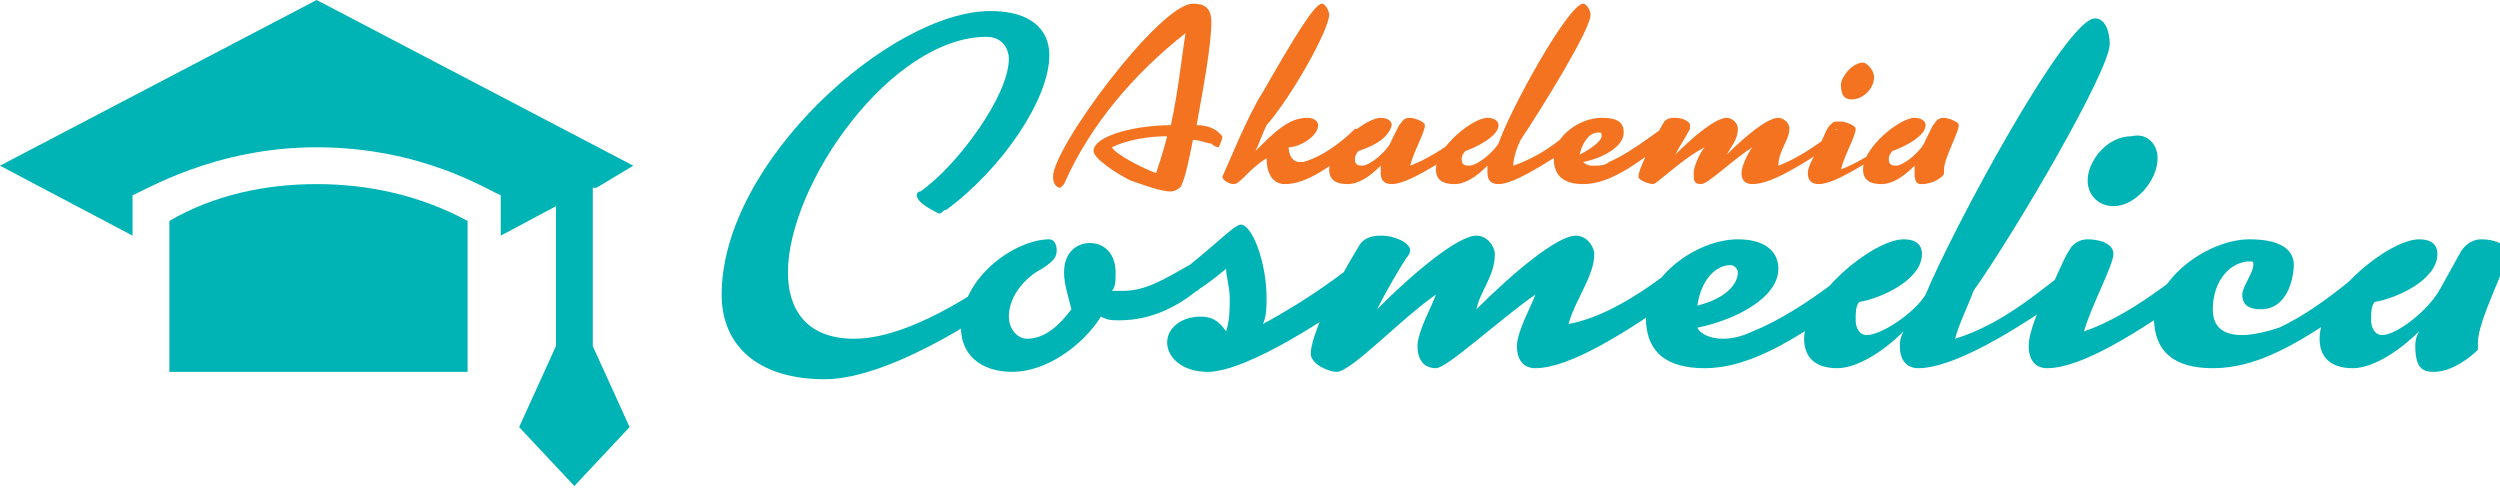
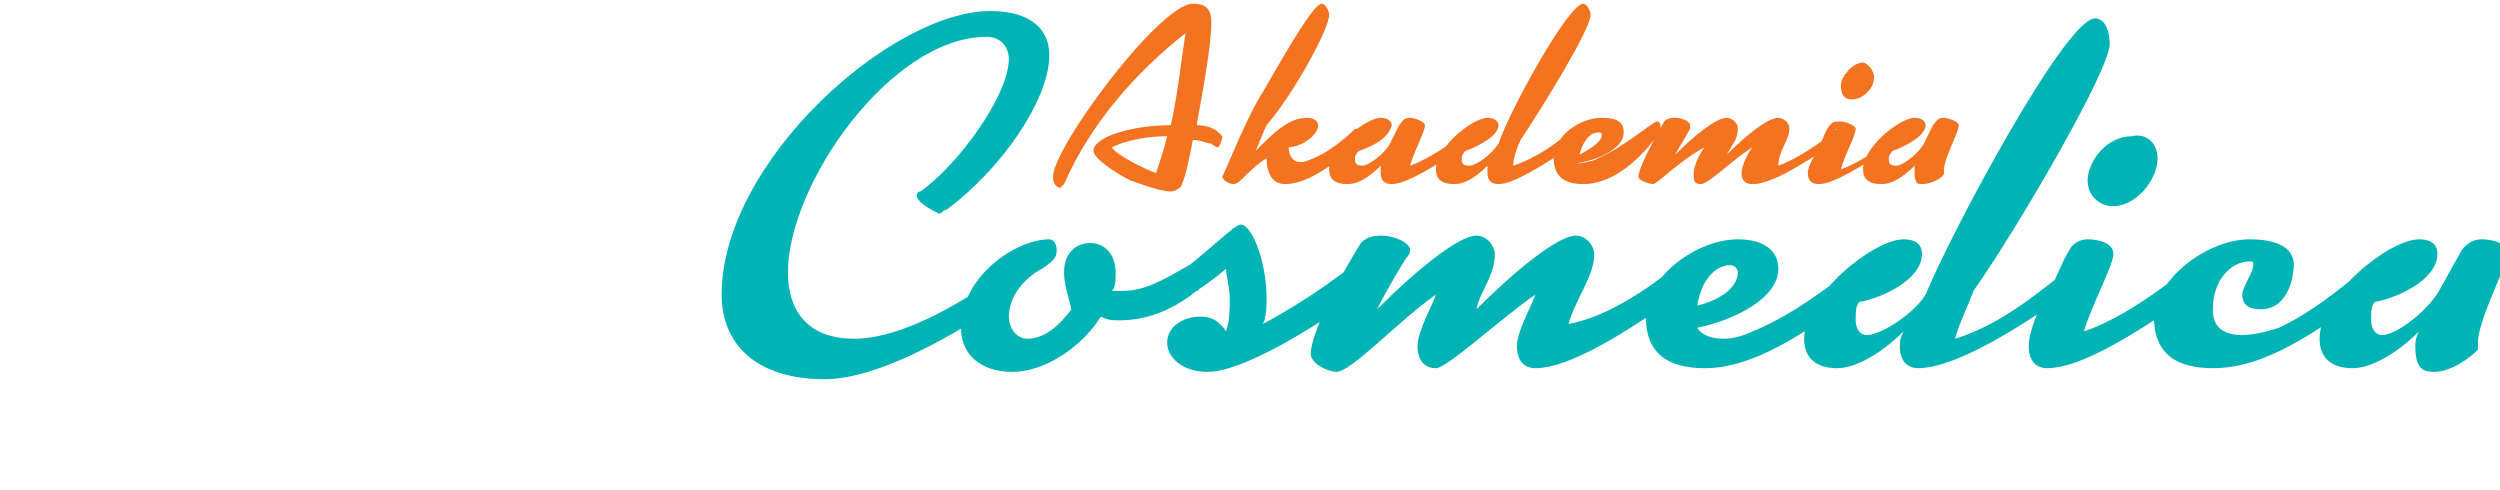
<svg xmlns="http://www.w3.org/2000/svg" version="1.1" id="Layer_1" x="0px" y="0px" viewBox="0 0 67.9 13.3" style="enable-background:new 0 0 67.9 13.3;" xml:space="preserve">
  <style type="text/css">
	.st0{fill:#00B3B5;}
	.st1{fill:#F37321;}
</style>
  <g>
    <path class="st0" d="M24.9,5.3c0,0,0-0.1,0.1-0.1c1-0.7,2.4-2.6,2.4-3.6c0-0.3-0.2-0.6-0.6-0.6c-2.6,0-5.4,4-5.4,6.4   c0,1,0.5,1.8,1.8,1.8c1.7,0,3.9-1.7,4.1-1.8c0.1-0.1,0.1-0.1,0.2-0.1c0.1,0,0.2,0.1,0.2,0.3c0,0.1,0,0.2-0.1,0.3   c-0.3,0.3-3.3,2.4-5.2,2.4c-1.8,0-2.8-0.9-2.8-2.3c0-3.6,4.6-7.7,7.3-7.7c1.1,0,1.6,0.5,1.6,1.2c0,1.2-1.3,3.1-2.8,4.2   c-0.1,0-0.1,0.1-0.2,0.1C25.3,5.7,24.9,5.5,24.9,5.3z M28.9,7.4c0-0.6,0.4-0.8,0.7-0.8c0.4,0,0.7,0.3,0.7,0.8c0,0.2,0,0.4-0.1,0.5   c0.1,0,0.2,0,0.3,0c0.6,0,1.1-0.3,1.8-0.7c0.2-0.1,0.2-0.1,0.2-0.1c0.1,0,0.1,0.2,0.1,0.4c0,0.2,0,0.4-0.1,0.4   c-0.5,0.4-1.2,0.8-2.1,0.8c-0.2,0-0.3,0-0.5-0.1c-0.5,0.8-1.5,1.5-2.4,1.5s-1.4-0.5-1.4-1.2c0-1.4,1.5-2.4,2.4-2.4   c0.1,0,0.2,0.1,0.2,0.3c0,0.2-0.1,0.3-0.4,0.5c-0.4,0.2-0.9,0.7-0.9,1.3c0,0.3,0.2,0.6,0.5,0.6c0.5,0,0.9-0.4,1.2-0.8   C29,8,28.9,7.7,28.9,7.4z M31.4,7.9c1.5-1.1,2.1-1.8,2.3-1.8c0.3,0,0.7,1,0.7,2c0,0.2,0,0.5-0.1,0.7C35.6,8.1,36.5,7.4,37,7   c0,0,0.1,0,0.1,0c0.1,0,0.2,0.2,0.2,0.4c0,0.2,0,0.3-0.1,0.4c-0.9,0.7-3.3,2.3-4.4,2.3c-0.7,0-1.1-0.4-1.1-0.8   c0-0.4,0.4-0.7,0.9-0.7c0.3,0,0.5,0.1,0.7,0.4c0.1-0.3,0.1-0.6,0.1-0.9c0-0.3-0.1-0.6-0.1-0.8c-0.7,0.6-1.4,1-1.9,1   c-0.2,0-0.3,0-0.3-0.1C30.9,8.2,31.1,8.1,31.4,7.9z M46.1,7.4c0,0.2,0,0.3-0.2,0.4c-1.8,1.3-3.3,2.2-4.2,2.2   c-0.3,0-0.5-0.2-0.5-0.6c0-0.4,0.4-1.1,0.5-1.4c-1,0.7-2.4,2-2.7,2c-0.3,0-0.5-0.2-0.5-0.6c0-0.4,0.4-1.1,0.5-1.4   c-1,0.7-2.3,2.1-2.7,2.1c-0.2,0-0.7-0.2-0.7-0.5c0-0.4,0.5-1.6,1.3-2.9c0.1-0.2,0.3-0.3,0.6-0.3c0.4,0,0.8,0.2,0.8,0.4   c0,0,0,0.1-0.1,0.2c-0.2,0.3-0.6,1-0.8,1.4c1-1,2.2-2,2.7-2c0.3,0,0.5,0.3,0.5,0.5c0,0.6-0.4,1-0.5,1.5c1-1,2.2-2,2.7-2   c0.3,0,0.5,0.3,0.5,0.5c0,0.6-0.5,1.2-0.7,1.9C44.2,8.5,45.7,7,45.9,7C46,7,46.1,7.3,46.1,7.4z M47.2,6.5c0.7,0,1.1,0.3,1.1,0.8   c0,0.8-1.2,1.4-2.2,1.6c0.1,0.2,0.4,0.3,0.7,0.3s0.6-0.1,0.8-0.2c1.5-0.6,3-2,3.1-2c0.1,0,0.2,0.3,0.2,0.4c0,0.2,0,0.3-0.2,0.4   C49,9.1,47.6,10,46.3,10c-1,0-1.6-0.4-1.6-1.4C44.7,7.5,46.1,6.5,47.2,6.5z M47.2,7.4c0-0.1-0.1-0.2-0.2-0.2   c-0.4,0-0.8,0.4-0.9,1.1C46.9,8.1,47.2,7.7,47.2,7.4z M56.3,7.1c0.1,0,0.2,0.2,0.2,0.4c0,0.1,0,0.2-0.1,0.3   c-1.8,1.3-3.4,2.2-4.3,2.2c-0.3,0-0.5-0.2-0.5-0.6c0-0.1,0-0.2,0.1-0.4c-0.6,0.6-1.3,1-1.8,1c-0.6,0-0.9-0.3-0.9-0.8   c0-1.2,1.9-2.7,2.7-2.7c0.4,0,0.5,0.2,0.5,0.4c0,0.7-1.1,1.2-1.7,1.3c-0.1,0.1-0.1,0.3-0.1,0.5c0,0.2,0.1,0.4,0.3,0.4   c0.4,0,1.3-0.6,1.6-1.1c0.7-1.7,3.8-7.5,4.6-7.5c0.3,0,0.4,0.4,0.4,0.7c0,0.7-2.5,5-3.7,6.7c-0.1,0.3-0.4,0.9-0.5,1.3   c1.3-0.4,2.3-1.3,3.1-1.9C56.2,7.2,56.2,7.1,56.3,7.1z M60,7.4c0,0.2,0,0.3-0.2,0.4c-1.8,1.3-3.3,2.2-4.2,2.2   c-0.3,0-0.5-0.2-0.5-0.6c0-0.4,0.3-1.1,0.5-1.4c0.2-0.3,0.4-0.9,0.6-1.2c0.1-0.2,0.3-0.3,0.5-0.3c0.3,0,0.7,0.1,0.7,0.4   c0,0.3-0.6,1.4-0.8,2.1C58.1,8.5,59.7,7,59.8,7C59.9,7,60,7.3,60,7.4z M58.6,4.3c0,0.6-0.6,1.3-1.2,1.3c-0.4,0-0.7-0.3-0.7-0.7   c0-0.5,0.5-1.2,1.2-1.2C58.3,3.6,58.6,3.9,58.6,4.3z M61.1,6.5c0.7,0,1.2,0.2,1.2,0.7c0,0.2-0.1,1.2-0.9,1.2   c-0.3,0-0.5-0.1-0.5-0.4c0-0.2,0.3-0.6,0.3-0.8c0-0.1,0-0.1-0.1-0.1c-0.5,0-1,0.5-1,1.3c0,0.5,0.3,0.7,0.8,0.7c0.3,0,0.7-0.1,1-0.2   C63.2,8.3,64.5,7,64.6,7c0.1,0,0.2,0.3,0.2,0.4c0,0.2,0,0.3-0.2,0.4c-1.8,1.3-3.1,2.2-4.5,2.2c-1,0-1.6-0.4-1.6-1.4   C58.6,7.5,60,6.5,61.1,6.5z M66.1,10.1c-0.3,0-0.5-0.1-0.5-0.7c0-0.1,0-0.2,0.1-0.4c-0.6,0.6-1.3,1-1.8,1c-0.6,0-0.9-0.3-0.9-0.8   c0-1.2,1.9-2.7,2.7-2.7c0.4,0,0.5,0.2,0.5,0.4c0,0.7-1.1,1.2-1.7,1.3c-0.1,0.1-0.1,0.3-0.1,0.5c0,0.2,0.1,0.4,0.3,0.4   c0.4,0,1.3-0.7,1.6-1.3l0.5-0.9c0.1-0.2,0.3-0.4,0.6-0.4c0.3,0,0.7,0.1,0.7,0.4c0,0.3-0.8,1.8-0.8,2.4c0,0.1,0,0.1,0,0.2   C67.1,9.7,66.6,10.1,66.1,10.1z" />
-     <path class="st1" d="M28.6,4.8c0-0.8,2.9-4.7,3.8-4.7c0.3,0,0.5,0.1,0.5,0.5c0,0.6-0.2,1.7-0.4,2.8c0.3,0,0.5,0.1,0.6,0.2   c0,0,0.1,0.1,0.1,0.1c0,0.1-0.1,0.3-0.1,0.3c0,0-0.1,0-0.2-0.1c-0.1,0-0.3-0.1-0.5-0.1c-0.1,0.5-0.2,1-0.3,1.2   c0,0.1-0.2,0.2-0.3,0.2c-0.3,0-0.8-0.2-1.1-0.3c-0.4-0.2-1-0.6-1-0.8c0-0.4,1.1-0.7,2.1-0.7c0.2-0.9,0.3-1.9,0.4-2.5   C30.8,2,29.6,3.4,28.9,5c0,0-0.1,0.1-0.1,0.1C28.7,5.1,28.6,5,28.6,4.8z M30.2,4c0.1,0.2,0.9,0.6,1.2,0.7c0.1-0.3,0.2-0.6,0.3-1   C31.2,3.7,30.6,3.8,30.2,4z M34.3,2.5c0.8-1.4,1.4-2.4,1.6-2.4c0.1,0,0.2,0.2,0.2,0.3c0,0.4-1,2.2-1.7,3c-0.1,0.2-0.2,0.5-0.3,0.7   c0.5-0.5,0.9-0.9,1.4-0.9c0.2,0,0.3,0.1,0.3,0.2c0,0.3-0.5,0.6-0.8,0.6c0,0.2,0.1,0.4,0.3,0.4c0,0,0.1,0,0.1,0   c0.7-0.2,1.3-0.8,1.4-0.9C36.9,3.5,37,3.5,37,3.5c0.1,0,0.1,0.1,0.1,0.2c0,0.1,0,0.1-0.1,0.1C36.2,4.5,35.5,5,34.9,5   c-0.4,0-0.5-0.4-0.5-0.7C33.9,4.6,33.7,5,33.5,5c-0.1,0-0.3-0.1-0.3-0.2C33.3,4.6,33.9,3.1,34.3,2.5z M36.9,4.1   c0,0-0.1,0.1-0.1,0.2c0,0.1,0,0.2,0.2,0.2c0.2,0,0.7-0.4,0.8-0.7L38,3.4c0.1-0.1,0.1-0.2,0.3-0.2c0.1,0,0.4,0.1,0.4,0.2   c0,0.2-0.3,0.7-0.4,1.1c0.8-0.3,1.6-1,1.6-1C40,3.5,40,3.6,40,3.7c0,0.1,0,0.2-0.1,0.2C39,4.5,38.2,5,37.8,5   c-0.2,0-0.3-0.1-0.3-0.3c0-0.1,0-0.1,0-0.2C37.2,4.8,36.9,5,36.6,5c-0.3,0-0.5-0.1-0.5-0.4c0-0.6,1-1.4,1.4-1.4   c0.2,0,0.3,0.1,0.3,0.2C37.7,3.8,37.2,4,36.9,4.1z M42.8,3.5c0.1,0,0.1,0.1,0.1,0.2c0,0.1,0,0.1-0.1,0.2C41.9,4.5,41.1,5,40.7,5   c-0.2,0-0.3-0.1-0.3-0.3c0-0.1,0-0.1,0-0.2C40.1,4.8,39.8,5,39.5,5C39.2,5,39,4.9,39,4.6c0-0.6,1-1.4,1.4-1.4   c0.2,0,0.3,0.1,0.3,0.2c0,0.3-0.6,0.6-0.9,0.7c0,0-0.1,0.1-0.1,0.2c0,0.1,0,0.2,0.2,0.2c0.2,0,0.6-0.3,0.8-0.6   C41,3,42.6,0.1,43,0.1c0.1,0,0.2,0.2,0.2,0.3c0,0.4-1.3,2.5-1.9,3.4c-0.1,0.2-0.2,0.5-0.2,0.7c0.6-0.2,1.2-0.6,1.6-1   C42.7,3.5,42.7,3.5,42.8,3.5z M43.5,3.2c0.4,0,0.6,0.1,0.6,0.4c0,0.4-0.6,0.7-1.1,0.8c0.1,0.1,0.2,0.1,0.3,0.1s0.3,0,0.4-0.1   c0.7-0.3,1.5-1,1.6-1c0.1,0,0.1,0.1,0.1,0.2c0,0.1,0,0.2-0.1,0.2C44.4,4.5,43.7,5,43,5c-0.5,0-0.8-0.2-0.8-0.7   C42.2,3.7,42.9,3.2,43.5,3.2z M43.5,3.7c0-0.1,0-0.1-0.1-0.1c-0.2,0-0.4,0.2-0.5,0.6C43.3,4,43.5,3.8,43.5,3.7z M49.9,3.7   c0,0.1,0,0.2-0.1,0.2C48.9,4.5,48.1,5,47.6,5c-0.2,0-0.3-0.1-0.3-0.3c0-0.2,0.2-0.6,0.3-0.7c-0.5,0.3-1.2,1-1.4,1   C46,5,46,4.9,46,4.7c0-0.2,0.2-0.6,0.3-0.7C45.7,4.3,45,5,44.9,5c-0.1,0-0.4-0.1-0.4-0.2c0-0.2,0.3-0.8,0.7-1.5   c0.1-0.1,0.2-0.1,0.3-0.1c0.2,0,0.4,0.1,0.4,0.2c0,0,0,0,0,0.1c-0.1,0.2-0.3,0.5-0.4,0.7c0.5-0.5,1.1-1,1.4-1   c0.1,0,0.3,0.1,0.3,0.3c0,0.3-0.2,0.5-0.3,0.7c0.5-0.5,1.1-1,1.4-1c0.1,0,0.3,0.1,0.3,0.3c0,0.3-0.3,0.6-0.3,1c0.8-0.3,1.6-1,1.6-1   C49.8,3.5,49.9,3.6,49.9,3.7z M51.6,3.7c0,0.1,0,0.2-0.1,0.2C50.6,4.5,49.8,5,49.4,5c-0.2,0-0.3-0.1-0.3-0.3c0-0.2,0.2-0.5,0.3-0.7   c0.1-0.2,0.2-0.5,0.3-0.6c0.1-0.1,0.1-0.1,0.3-0.1c0.1,0,0.4,0.1,0.4,0.2c0,0.2-0.3,0.7-0.4,1.1c0.8-0.3,1.6-1,1.6-1   C51.6,3.5,51.6,3.6,51.6,3.7z M50.9,2.1c0,0.3-0.3,0.6-0.6,0.6c-0.2,0-0.3-0.1-0.3-0.4c0-0.2,0.3-0.6,0.6-0.6   C50.7,1.7,50.9,1.9,50.9,2.1z M52.2,5C52.1,5,52,5,52,4.7c0-0.1,0-0.1,0-0.2C51.7,4.8,51.4,5,51.1,5c-0.3,0-0.5-0.1-0.5-0.4   c0-0.6,1-1.4,1.4-1.4c0.2,0,0.3,0.1,0.3,0.2c0,0.3-0.6,0.6-0.9,0.7c0,0-0.1,0.1-0.1,0.2c0,0.1,0,0.2,0.2,0.2c0.2,0,0.7-0.4,0.8-0.7   l0.2-0.4c0.1-0.1,0.1-0.2,0.3-0.2c0.1,0,0.4,0.1,0.4,0.2c0,0.2-0.4,0.9-0.4,1.2c0,0,0,0.1,0,0.1C52.8,4.8,52.5,5,52.2,5z" />
+     <path class="st1" d="M28.6,4.8c0-0.8,2.9-4.7,3.8-4.7c0.3,0,0.5,0.1,0.5,0.5c0,0.6-0.2,1.7-0.4,2.8c0.3,0,0.5,0.1,0.6,0.2   c0,0,0.1,0.1,0.1,0.1c0,0.1-0.1,0.3-0.1,0.3c0,0-0.1,0-0.2-0.1c-0.1,0-0.3-0.1-0.5-0.1c-0.1,0.5-0.2,1-0.3,1.2   c0,0.1-0.2,0.2-0.3,0.2c-0.3,0-0.8-0.2-1.1-0.3c-0.4-0.2-1-0.6-1-0.8c0-0.4,1.1-0.7,2.1-0.7c0.2-0.9,0.3-1.9,0.4-2.5   C30.8,2,29.6,3.4,28.9,5c0,0-0.1,0.1-0.1,0.1C28.7,5.1,28.6,5,28.6,4.8z M30.2,4c0.1,0.2,0.9,0.6,1.2,0.7c0.1-0.3,0.2-0.6,0.3-1   C31.2,3.7,30.6,3.8,30.2,4z M34.3,2.5c0.8-1.4,1.4-2.4,1.6-2.4c0.1,0,0.2,0.2,0.2,0.3c0,0.4-1,2.2-1.7,3c-0.1,0.2-0.2,0.5-0.3,0.7   c0.5-0.5,0.9-0.9,1.4-0.9c0.2,0,0.3,0.1,0.3,0.2c0,0.3-0.5,0.6-0.8,0.6c0,0.2,0.1,0.4,0.3,0.4c0,0,0.1,0,0.1,0   c0.7-0.2,1.3-0.8,1.4-0.9C36.9,3.5,37,3.5,37,3.5c0.1,0,0.1,0.1,0.1,0.2c0,0.1,0,0.1-0.1,0.1C36.2,4.5,35.5,5,34.9,5   c-0.4,0-0.5-0.4-0.5-0.7C33.9,4.6,33.7,5,33.5,5c-0.1,0-0.3-0.1-0.3-0.2C33.3,4.6,33.9,3.1,34.3,2.5z M36.9,4.1   c0,0-0.1,0.1-0.1,0.2c0,0.1,0,0.2,0.2,0.2c0.2,0,0.7-0.4,0.8-0.7L38,3.4c0.1-0.1,0.1-0.2,0.3-0.2c0.1,0,0.4,0.1,0.4,0.2   c0,0.2-0.3,0.7-0.4,1.1c0.8-0.3,1.6-1,1.6-1C40,3.5,40,3.6,40,3.7c0,0.1,0,0.2-0.1,0.2C39,4.5,38.2,5,37.8,5   c-0.2,0-0.3-0.1-0.3-0.3c0-0.1,0-0.1,0-0.2C37.2,4.8,36.9,5,36.6,5c-0.3,0-0.5-0.1-0.5-0.4c0-0.6,1-1.4,1.4-1.4   c0.2,0,0.3,0.1,0.3,0.2C37.7,3.8,37.2,4,36.9,4.1z M42.8,3.5c0.1,0,0.1,0.1,0.1,0.2c0,0.1,0,0.1-0.1,0.2C41.9,4.5,41.1,5,40.7,5   c-0.2,0-0.3-0.1-0.3-0.3c0-0.1,0-0.1,0-0.2C40.1,4.8,39.8,5,39.5,5C39.2,5,39,4.9,39,4.6c0-0.6,1-1.4,1.4-1.4   c0.2,0,0.3,0.1,0.3,0.2c0,0.3-0.6,0.6-0.9,0.7c0,0-0.1,0.1-0.1,0.2c0,0.1,0,0.2,0.2,0.2c0.2,0,0.6-0.3,0.8-0.6   C41,3,42.6,0.1,43,0.1c0.1,0,0.2,0.2,0.2,0.3c0,0.4-1.3,2.5-1.9,3.4c-0.1,0.2-0.2,0.5-0.2,0.7c0.6-0.2,1.2-0.6,1.6-1   C42.7,3.5,42.7,3.5,42.8,3.5z M43.5,3.2c0.4,0,0.6,0.1,0.6,0.4c0,0.4-0.6,0.7-1.1,0.8s0.3,0,0.4-0.1   c0.7-0.3,1.5-1,1.6-1c0.1,0,0.1,0.1,0.1,0.2c0,0.1,0,0.2-0.1,0.2C44.4,4.5,43.7,5,43,5c-0.5,0-0.8-0.2-0.8-0.7   C42.2,3.7,42.9,3.2,43.5,3.2z M43.5,3.7c0-0.1,0-0.1-0.1-0.1c-0.2,0-0.4,0.2-0.5,0.6C43.3,4,43.5,3.8,43.5,3.7z M49.9,3.7   c0,0.1,0,0.2-0.1,0.2C48.9,4.5,48.1,5,47.6,5c-0.2,0-0.3-0.1-0.3-0.3c0-0.2,0.2-0.6,0.3-0.7c-0.5,0.3-1.2,1-1.4,1   C46,5,46,4.9,46,4.7c0-0.2,0.2-0.6,0.3-0.7C45.7,4.3,45,5,44.9,5c-0.1,0-0.4-0.1-0.4-0.2c0-0.2,0.3-0.8,0.7-1.5   c0.1-0.1,0.2-0.1,0.3-0.1c0.2,0,0.4,0.1,0.4,0.2c0,0,0,0,0,0.1c-0.1,0.2-0.3,0.5-0.4,0.7c0.5-0.5,1.1-1,1.4-1   c0.1,0,0.3,0.1,0.3,0.3c0,0.3-0.2,0.5-0.3,0.7c0.5-0.5,1.1-1,1.4-1c0.1,0,0.3,0.1,0.3,0.3c0,0.3-0.3,0.6-0.3,1c0.8-0.3,1.6-1,1.6-1   C49.8,3.5,49.9,3.6,49.9,3.7z M51.6,3.7c0,0.1,0,0.2-0.1,0.2C50.6,4.5,49.8,5,49.4,5c-0.2,0-0.3-0.1-0.3-0.3c0-0.2,0.2-0.5,0.3-0.7   c0.1-0.2,0.2-0.5,0.3-0.6c0.1-0.1,0.1-0.1,0.3-0.1c0.1,0,0.4,0.1,0.4,0.2c0,0.2-0.3,0.7-0.4,1.1c0.8-0.3,1.6-1,1.6-1   C51.6,3.5,51.6,3.6,51.6,3.7z M50.9,2.1c0,0.3-0.3,0.6-0.6,0.6c-0.2,0-0.3-0.1-0.3-0.4c0-0.2,0.3-0.6,0.6-0.6   C50.7,1.7,50.9,1.9,50.9,2.1z M52.2,5C52.1,5,52,5,52,4.7c0-0.1,0-0.1,0-0.2C51.7,4.8,51.4,5,51.1,5c-0.3,0-0.5-0.1-0.5-0.4   c0-0.6,1-1.4,1.4-1.4c0.2,0,0.3,0.1,0.3,0.2c0,0.3-0.6,0.6-0.9,0.7c0,0-0.1,0.1-0.1,0.2c0,0.1,0,0.2,0.2,0.2c0.2,0,0.7-0.4,0.8-0.7   l0.2-0.4c0.1-0.1,0.1-0.2,0.3-0.2c0.1,0,0.4,0.1,0.4,0.2c0,0.2-0.4,0.9-0.4,1.2c0,0,0,0.1,0,0.1C52.8,4.8,52.5,5,52.2,5z" />
    <g>
      <g>
-         <path class="st0" d="M4.6,6v4.1h8.1V6C11.4,5.3,10,5,8.6,5C7.2,5,5.8,5.3,4.6,6z M16.2,5.1l1-0.6L8.6,0L0,4.5l3.6,1.9V5.3     C3.9,5.2,5.8,4,8.6,4c2.9,0,4.7,1.2,5,1.3v1.1l1.5-0.8v3.8l-1,2.2l1.5,1.6l1.5-1.6l-1-2.2V5.1z" />
-       </g>
+         </g>
    </g>
  </g>
</svg>